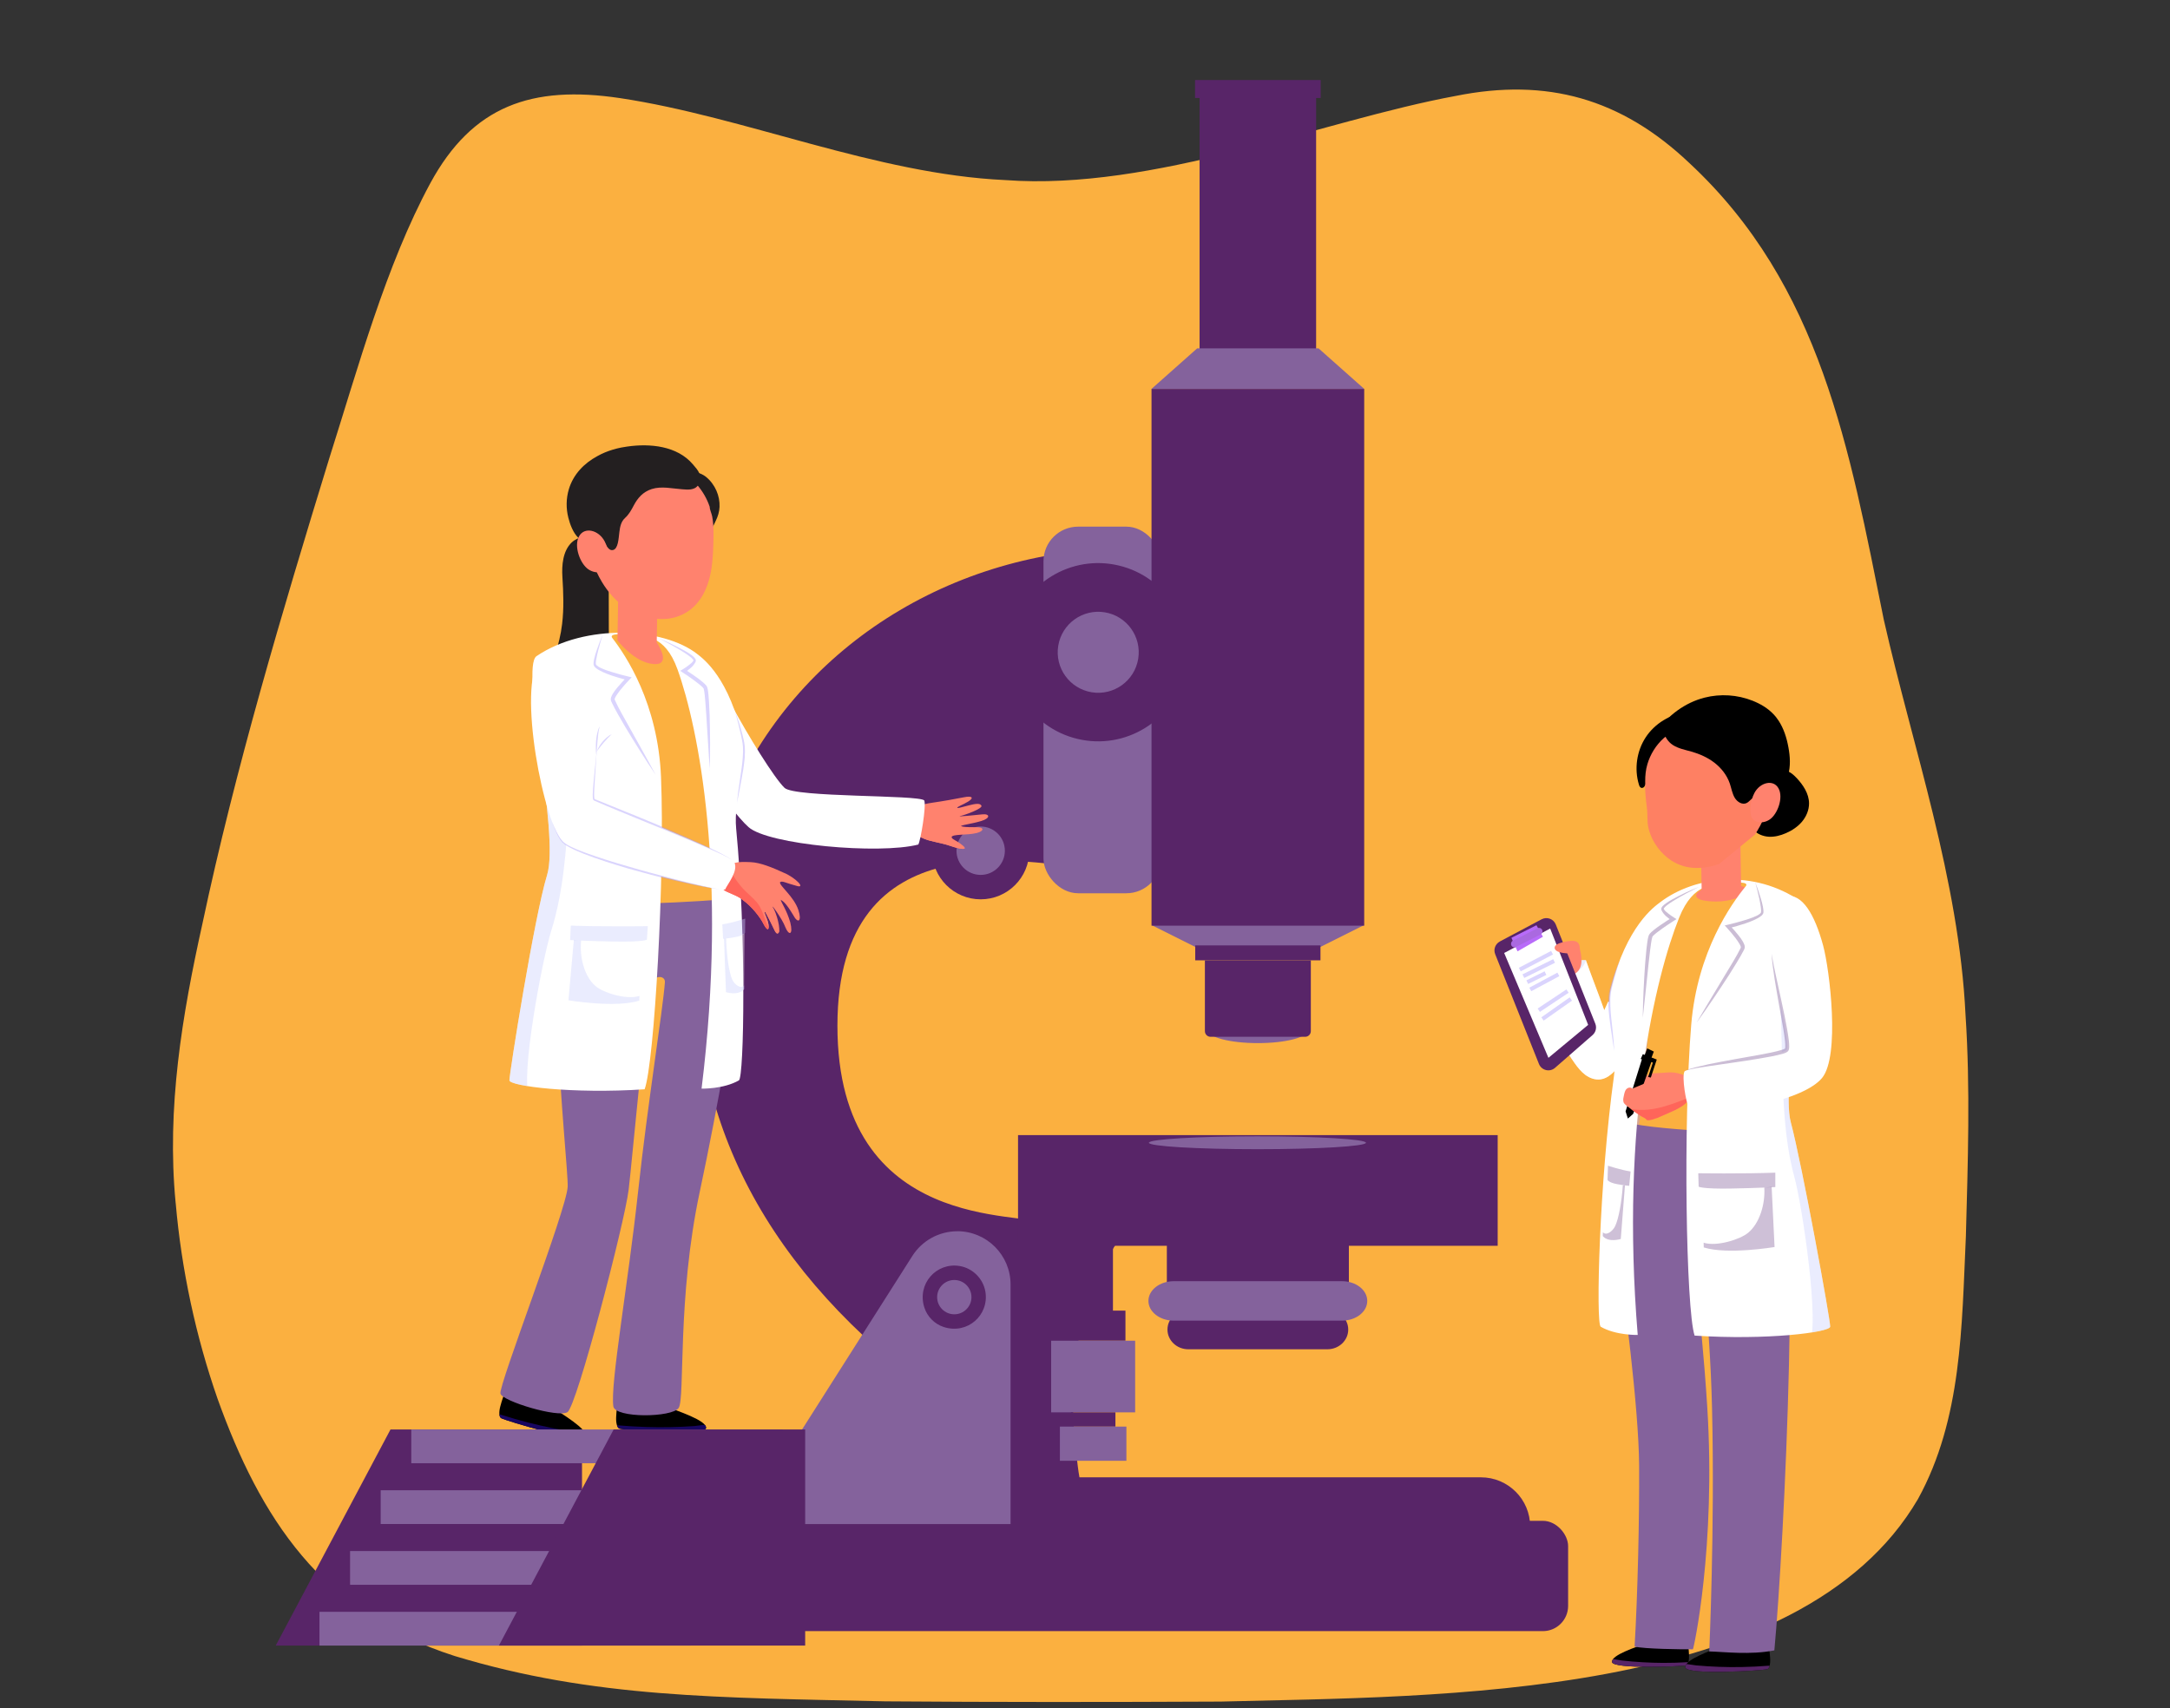
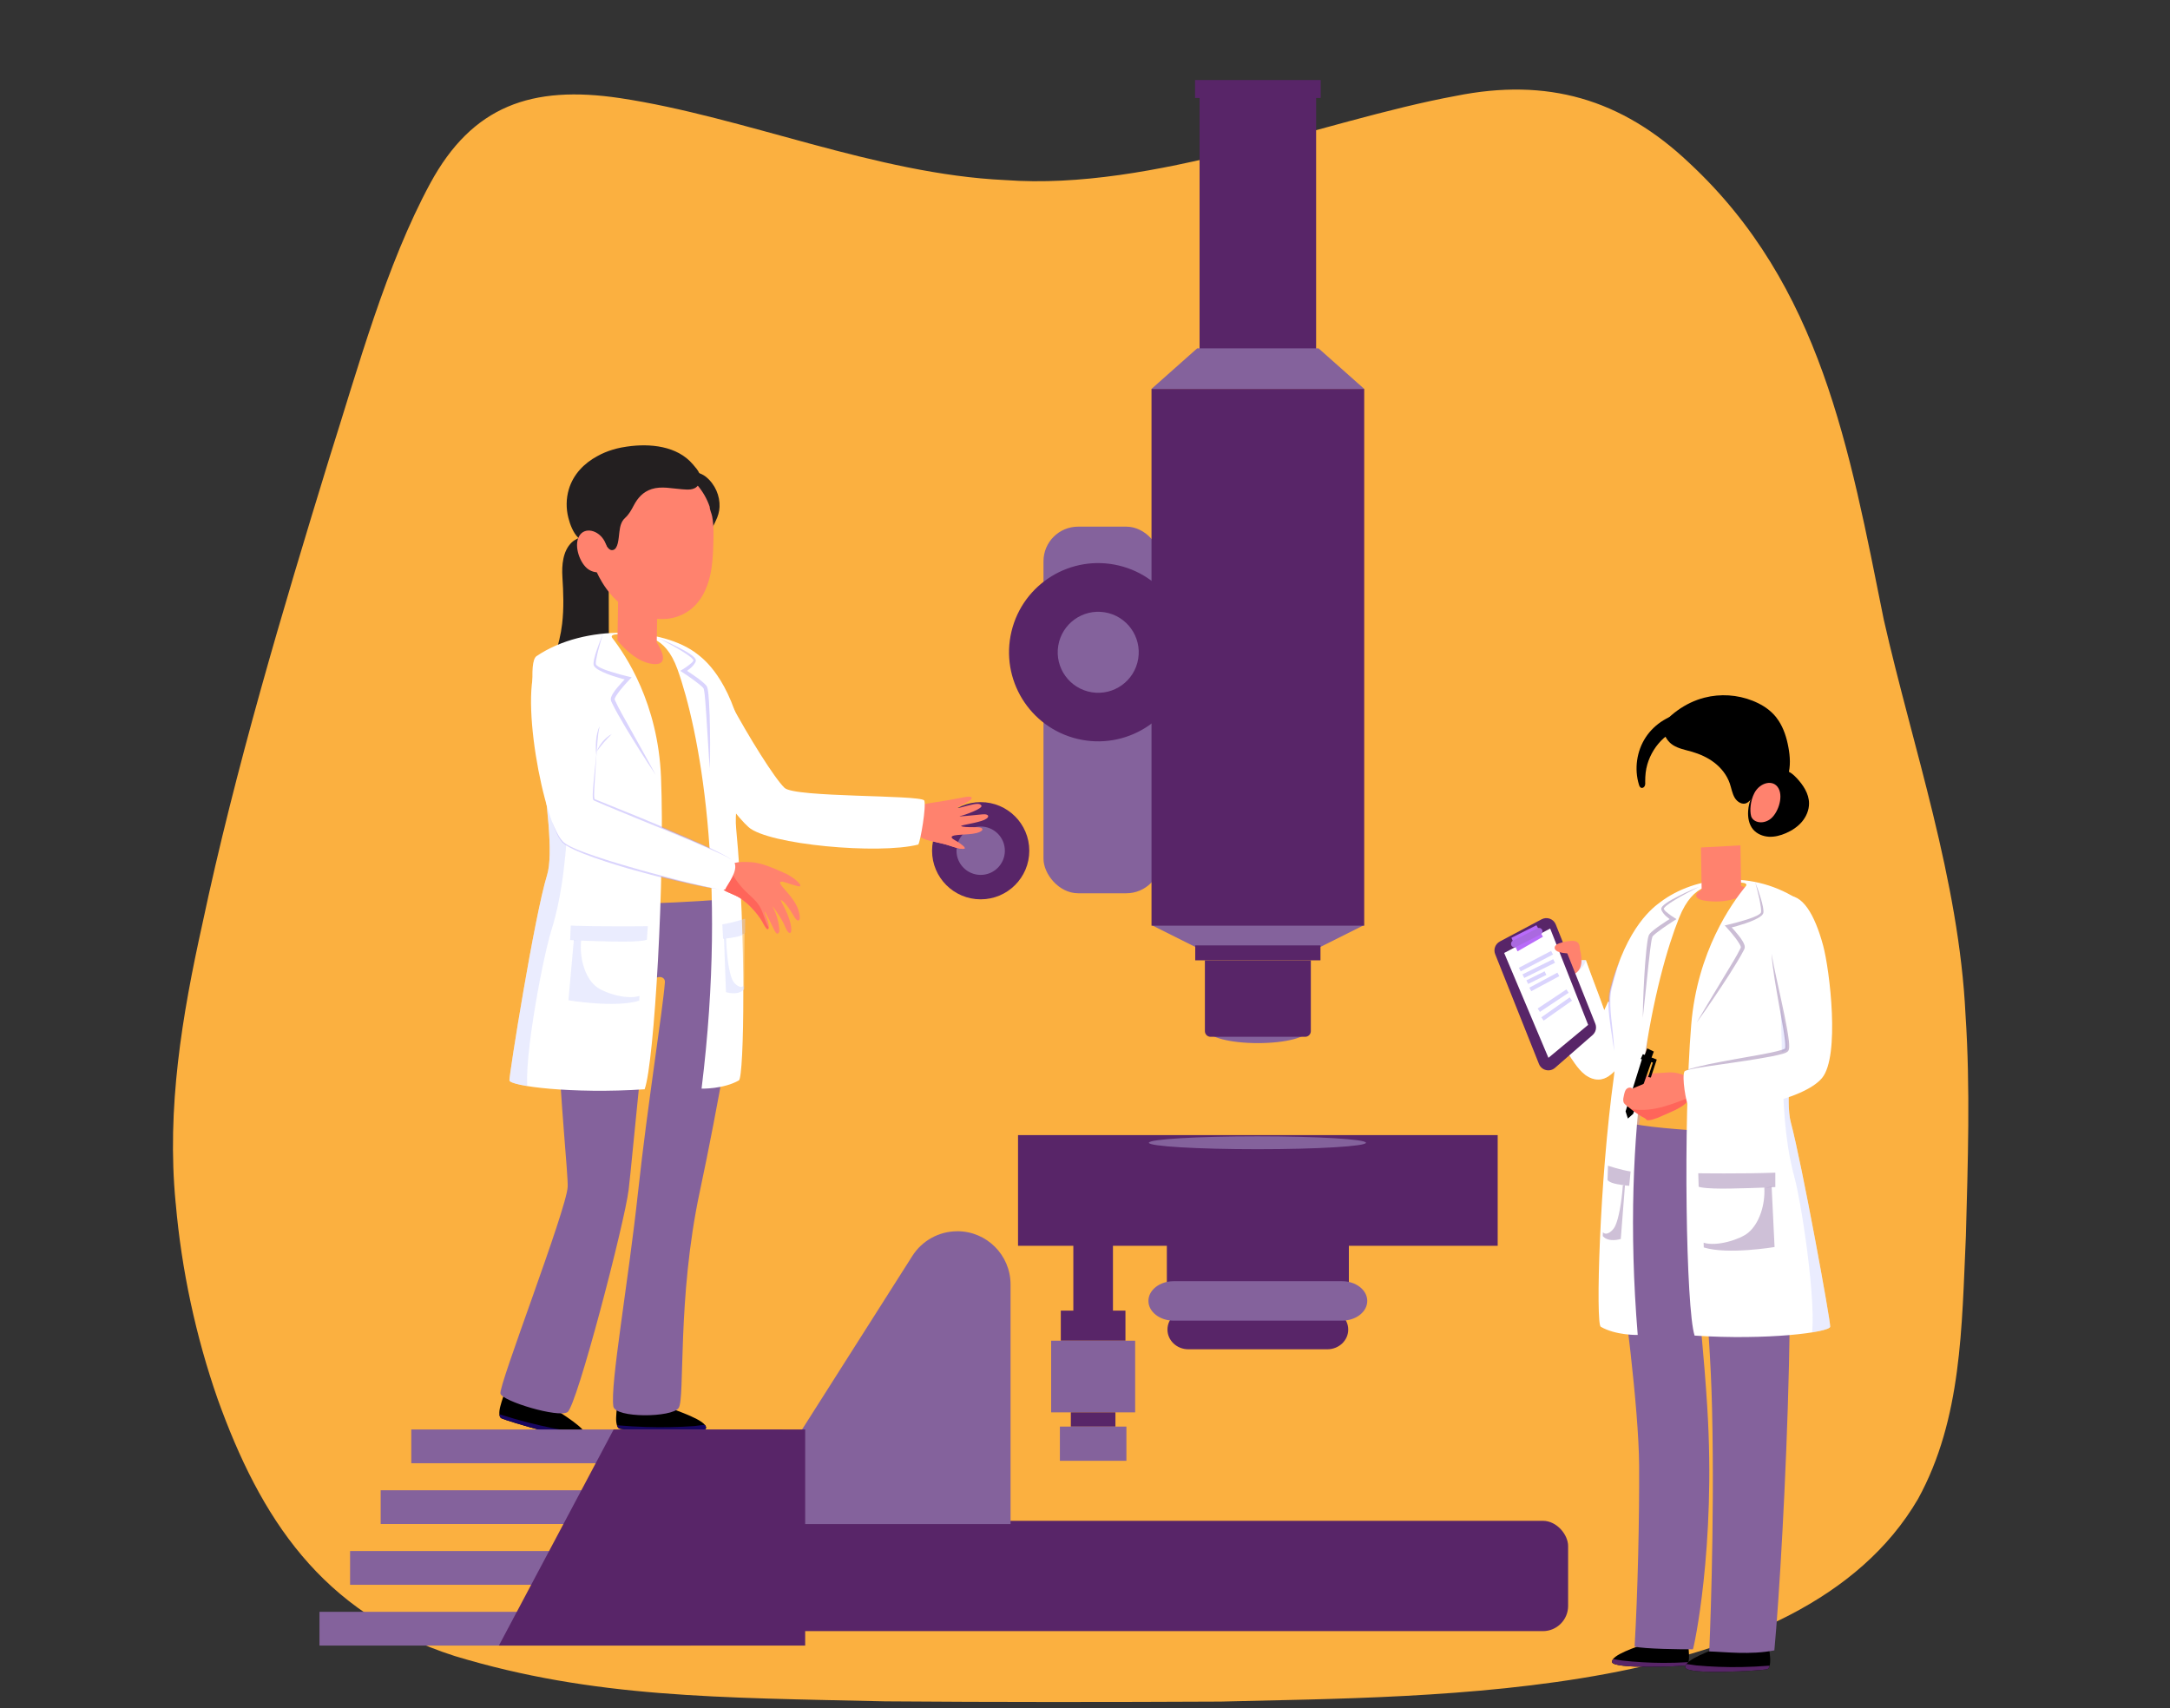
<svg xmlns="http://www.w3.org/2000/svg" viewBox="0 0 632.56 497.96">
  <rect x="0" y="0" width="632.56" height="497.96" fill="#333333" stroke="none" />
  <defs>
    <style>
      .cls-1, .cls-2, .cls-3 {
        mix-blend-mode: multiply;
      }

      .cls-1, .cls-2, .cls-4, .cls-5 {
        opacity: .42;
      }

      .cls-1, .cls-4 {
        fill: #a799fa;
      }

      .cls-2, .cls-6, .cls-7 {
        fill: #84629c;
      }

      .cls-8 {
        mix-blend-mode: color-dodge;
      }

      .cls-8, .cls-9, .cls-10 {
        fill: #582568;
      }

      .cls-3 {
        opacity: .27;
      }

      .cls-11 {
        fill: #231f20;
      }

      .cls-9 {
        opacity: .53;
      }

      .cls-12, .cls-6, .cls-13 {
        opacity: .4;
      }

      .cls-12, .cls-14 {
        fill: #fff;
      }

      .cls-15 {
        fill: #fbb040;
      }

      .cls-16 {
        isolation: isolate;
      }

      .cls-17 {
        clip-path: url(#clippath-10);
      }

      .cls-18 {
        clip-path: url(#clippath-1);
      }

      .cls-19 {
        clip-path: url(#clippath-3);
      }

      .cls-20 {
        clip-path: url(#clippath-9);
      }

      .cls-21 {
        clip-path: url(#clippath-8);
      }

      .cls-22 {
        clip-path: url(#clippath-5);
      }

      .cls-23 {
        fill: #fe8063;
      }

      .cls-24 {
        fill: #b86bf9;
      }

      .cls-5 {
        fill: #ff3e3e;
      }

      .cls-25 {
        fill: #180661;
      }

      .cls-13 {
        fill: #ccd1fc;
      }

      .cls-26 {
        fill: #0091e2;
      }

      .cls-27 {
        clip-path: url(#clippath);
      }

      .cls-28 {
        fill: #ff826e;
      }
    </style>
    <clipPath id="clippath">
      <path d="M480.21,478.94c-3.24,1.28-10.55,3.53-10.3,5.62.25,2.09,20.32,1.3,21.61.94.6-.17.91-1.47.83-3.07-.09-1.83-.2-2.76-.65-5.53-.38-2.3-8.25.77-11.49,2.05Z" />
    </clipPath>
    <clipPath id="clippath-1">
      <path d="M502.5,479.67c-3.54,1.49-11.54,4.15-11.2,6.45.34,2.3,22.45.93,23.87.51.66-.2.96-1.65.82-3.41-.16-2.02-.3-3.03-.88-6.09-.48-2.52-9.08,1.05-12.62,2.54Z" />
    </clipPath>
    <clipPath id="clippath-3">
      <path class="cls-15" d="M473.15,326.57c-1.45-1.56,4.41-17.54,4.52-22.87.11-5.62-1.71-6.38-2.3-14.46-.38-5.12.47-10.23,2.39-14.85,3.41-8.19,6.09-9.92,8.4-11.94,6.24-5.48,27.34-7.69,37.12,1.47,2.84,2.66,1.08,7.91-.13,14.01-1.99,10.08-8.42,20.51-8.66,27.2-.13,3.57,7.02,20.65,5.41,21.96-1.61,1.31-18.06,3.05-25.34,2.54-7.28-.51-19.96-1.49-21.41-3.05Z" />
    </clipPath>
    <clipPath id="clippath-5">
      <path class="cls-14" d="M483.94,263.04c10.2-7.73,27.26-9.76,41.07-.22,4.76,3.29-6.26,52.23-2.99,64.38,3.19,11.86,11.62,57.94,11.48,59.59-.14,1.64-18.45,4-39.52,2.59-2.52-7.73-3.35-61.89-.99-90.57,1.77-21.52,11.82-35.46,15.89-40.42,1.15-1.4-2.94-1.16-4.88-.95-4.34.48-10.32-.37-14.52,10.09-6.79,16.9-17.21,59.53-12.08,121.66,0,0-6.35.17-10.78-2.39-1.49-.86-.41-42.36,3.86-73.12,1.16-8.38-2.56-19.07-.95-25.4,4.66-18.38,12.71-23.95,14.42-25.24Z" />
    </clipPath>
    <clipPath id="clippath-8">
      <path d="M193.76,409.89c3.79,1.51,12.33,4.22,12.05,6.45-.28,2.24-23.7.6-25.21.17-.7-.2-1.07-1.62-.99-3.34.1-1.97.21-2.96.72-5.94.42-2.46,9.63,1.15,13.42,2.66Z" />
    </clipPath>
    <clipPath id="clippath-9">
      <path d="M160.35,409.89c3.38,2.31,11.14,6.83,10.39,8.96s-23.26-4.64-24.64-5.39c-.64-.35-.7-1.82-.25-3.48.51-1.9.84-2.84,1.97-5.64.94-2.31,9.16,3.24,12.54,5.55Z" />
    </clipPath>
    <clipPath id="clippath-10">
      <path class="cls-14" d="M203.24,190.67c-9.88-7.76-32.62-8.97-46.83.61-4.89,3.3,6.84,51.61,3.07,63.82-3.68,11.91-11.05,58.21-10.98,59.87.07,1.65,18.29,4.02,39.41,2.6,2.84-7.76,5.94-62.16,4.78-90.97-.87-21.62-10.33-35.61-14.2-40.6-1.09-1.41,2.99-1.17,4.92-.95,4.32.48,10.33-.38,14.1,10.14,6.09,16.98,14.72,59.79,7,122.19,0,0,6.34.18,10.88-2.4,1.53-.87,2.18-42.54-.8-73.44-.81-8.42,3.36-19.15,2.02-25.51-3.89-18.46-11.7-24.05-13.36-25.35Z" />
    </clipPath>
  </defs>
  <g class="cls-16">
    <g id="Layer_1">
      <path class="cls-15" d="M51.22,350.78c1.68,19.39,5.86,38.85,12.23,57.1,12.34,34.34,30.12,62.42,69.08,74.91,40.45,12.27,77.18,12.12,125.51,13.22,31.82.25,65.37.23,97.75.07,63.43-1.62,169-.31,203.32-59.08,12.82-23.34,12.74-50.24,13.95-76.6.57-21.23,1.32-43.1-.1-64.45-1.9-39.57-15.4-78.02-23.83-115.28-10.03-49.83-18.35-97.48-56.68-133.14-19.82-18.79-41.5-24.92-68.12-19.56-38.72,7.13-88.11,27.74-131.31,24.53-37.68-1.73-75.91-18.42-112.25-23.89-25.8-3.86-43.09,2.24-55.35,24.83-12.93,23.92-21.03,53.72-29.52,80.45-13.7,44.61-27.38,90.51-36.91,135.48-5.92,26.67-10.44,53.72-7.8,81.21l.02.21Z" />
      <g>
        <ellipse class="cls-7" cx="366.67" cy="300.35" rx="14.57" ry="3.76" />
        <rect class="cls-10" x="349.68" y="27.68" width="33.97" height="77.47" />
        <rect class="cls-10" x="348.36" y="23.33" width="36.62" height="5.24" />
-         <path class="cls-10" d="M282.58,413.67s-.6,16.08-.69,31.7h164.16v-.3c0-7.94-6.43-14.37-14.37-14.37h-117.02c-.39-2.16-.62-4.38-.88-6.53-1.45-11.72-1.44-23.7.96-35.29,3.26-15.76,11.21-30.86,23.78-40.91-9.74,2.32-19.93,2.73-29.83,1.19-.36,3.14-2.3,5.87-4.91,7.63-4.14-3.96-59.67,3.42-59.67-57.75s57.37-47.05,73.37-45.91c5.36.38,8.5-1.04,10.35-3.53,2.9-3.93,2.58-10.52,2.56-16.97-.03-12.17-.41-45.85-.41-58.01,0-3.08,1.11-8.66,0-11.55-1.4-3.64-.63-2.66-5.31-3.16-4.76-.51-10.34.68-15.05,1.37-49.47,7.28-90.74,41.62-102.95,90.73-2.53,10.17-3.79,20.65-3.79,31.12,0,52.24,27.53,95.9,79.69,130.54Z" />
        <g>
          <rect class="cls-10" x="312.88" y="355.65" width="11.55" height="34.38" />
          <rect class="cls-10" x="309.23" y="382.1" width="18.84" height="8.77" />
          <rect class="cls-7" x="306.41" y="390.87" width="24.49" height="20.89" />
          <rect class="cls-10" x="312.15" y="411.76" width="13" height="4.16" />
          <rect class="cls-7" x="308.96" y="415.91" width="19.39" height="9.97" />
        </g>
        <rect class="cls-10" x="198.27" y="443.38" width="258.84" height="32.16" rx="7.35" ry="7.35" />
        <g>
          <path class="cls-7" d="M279.05,358.96h0c-5.31,0-10.26,2.72-13.1,7.2l-49.67,78.17h78.3v-69.85c0-8.57-6.95-15.53-15.53-15.53Z" />
-           <path class="cls-10" d="M287.25,376.61c1.11,6.78-5.2,12.49-12.11,10.28-2.68-.86-4.83-3.01-5.69-5.69-2.21-6.9,3.49-13.22,10.28-12.11,3.81.63,6.89,3.7,7.52,7.52Z" />
          <circle class="cls-7" cx="278.18" cy="378.17" r="5" />
        </g>
        <g>
          <path class="cls-10" d="M386.93,381.87h-40.53c-3.36,0-6.08,2.57-6.08,5.75h0c0,3.17,2.72,5.75,6.08,5.75h40.53c3.36,0,6.08-2.57,6.08-5.75h0c0-3.17-2.72-5.75-6.08-5.75Z" />
          <rect class="cls-10" x="340.14" y="352.91" width="53.06" height="25.32" />
          <path class="cls-7" d="M391.2,373.52h-49.07c-4.06,0-7.36,2.57-7.36,5.75h0c0,3.17,3.3,5.75,7.36,5.75h49.07c4.06,0,7.36-2.57,7.36-5.75h0c0-3.17-3.3-5.75-7.36-5.75Z" />
        </g>
        <polygon class="cls-7" points="383.45 276.8 349.89 276.8 335.7 269.7 397.63 269.7 383.45 276.8" />
        <rect class="cls-10" x="296.76" y="330.93" width="139.82" height="32.27" />
        <rect class="cls-7" x="304.18" y="153.54" width="34.25" height="106.88" rx="10.09" ry="10.09" />
        <rect class="cls-10" x="335.67" y="113.38" width="62" height="156.49" />
        <path class="cls-8" d="M446.24,452.81c0-1.39-3.3-2.51-7.38-2.51h-130.19c-4.08,0-7.38,1.12-7.38,2.51s3.3,2.51,7.38,2.51h130.19c4.08,0,7.38-1.12,7.38-2.51Z" />
        <polygon class="cls-7" points="384.37 101.57 348.97 101.57 335.67 113.38 397.67 113.38 384.37 101.57" />
        <circle class="cls-10" cx="320.12" cy="190.15" r="25.98" transform="translate(60.91 457.44) rotate(-76.59)" />
        <circle class="cls-7" cx="320.12" cy="190.15" r="11.81" transform="translate(81 475.56) rotate(-80.75)" />
        <circle class="cls-10" cx="285.87" cy="248.02" r="14.17" />
        <circle class="cls-7" cx="285.87" cy="248.02" r="7.05" />
        <rect class="cls-10" x="348.41" y="275.62" width="36.51" height="4.35" />
        <path class="cls-10" d="M351.23,279.98h30.88v20.64c0,.91-.74,1.65-1.65,1.65h-27.58c-.91,0-1.65-.74-1.65-1.65v-20.64h0Z" />
        <ellipse class="cls-9" cx="366.54" cy="333.6" rx="31.64" ry="1.88" />
        <ellipse class="cls-7" cx="366.54" cy="333.16" rx="31.64" ry="1.88" />
      </g>
      <g>
        <g>
          <g>
            <path d="M480.21,478.94c-3.24,1.28-10.55,3.53-10.3,5.62.25,2.09,20.32,1.3,21.61.94.6-.17.91-1.47.83-3.07-.09-1.83-.2-2.76-.65-5.53-.38-2.3-8.25.77-11.49,2.05Z" />
            <g class="cls-27">
              <path class="cls-10" d="M491.7,484.61c.56-.03,1.27.02,1.45.51.18.48-.33.93-.79,1.21-6.35,3.93-14.84,4.68-21.8,1.92-.72-.28-1.43-.61-1.99-1.12-.85-.77-1.4-2.5-.12-3.2,1.11-.61,3.17.04,4.33.17,3.98.45,7.98.68,11.99.7,2.31,0,4.62-.05,6.92-.19Z" />
            </g>
          </g>
          <g>
            <path d="M502.5,479.67c-3.54,1.49-11.54,4.15-11.2,6.45.34,2.3,22.45.93,23.87.51.66-.2.96-1.65.82-3.41-.16-2.02-.3-3.03-.88-6.09-.48-2.52-9.08,1.05-12.62,2.54Z" />
            <g class="cls-18">
              <path class="cls-10" d="M515.33,485.64c.61-.05,1.4-.01,1.61.52.21.52-.34,1.03-.83,1.35-6.89,4.49-16.24,5.53-23.99,2.65-.8-.3-1.6-.64-2.23-1.18-.96-.83-1.62-2.72-.22-3.53,1.21-.7,3.5-.03,4.78.08,4.4.4,8.82.56,13.25.48,2.55-.05,5.09-.17,7.63-.37Z" />
            </g>
          </g>
          <path class="cls-7" d="M474.22,324.67c-2.94,11.56-4.95,27.17-3.03,38.83,2.22,13.46,6.52,47.23,6.62,63.78.09,15.44-.41,37.34-1.32,52.76,2.62.7,13.96.84,16.99.8.21,0,6.74-29.77,4.2-70.46-1.88-30.07-6.04-57.62-4.29-56.56,1.64,1,5.03,29.26,5.68,57,.82,34.73-.82,70.64-.82,70.64,4.34.11,11.95,1.08,18.98-.31,2.77-29.68,8.4-139.95.58-157.38-18.86,5.45-35.83.75-43.59.89Z" />
        </g>
        <g>
          <g>
            <path class="cls-14" d="M488.99,282.33c-4.35,10.14-10.08,19.68-16.94,28.3-1.46,1.83-3.2,3.75-5.51,4.06-1.56.2-3.15-.38-4.41-1.32-1.26-.94-2.25-2.19-3.16-3.48-4.58-6.47-8.01-14.17-9.12-22.02-.02-.11-.04-.23-.05-.33,1.51-4.3,6.82-7.74,12.5-7.6,0,0,.01.03,0,.03,1.76,5.01,3.59,9.53,5.35,14.54.38-.83.76-1.67,1.14-2.5.38.19.75.37,1.12.56.77-2.29,1.98-4.39,3.19-6.49,4.52-7.81,9.03-15.62,13.55-23.44.36-.61.8-1.29,1.48-1.44.95-.2,1.76.67,2.25,1.51,1.7,2.95,2.08,6.53,1.62,9.9-.45,3.37-1.68,6.59-3.02,9.71Z" />
            <path class="cls-12" d="M488.99,282.33c-4.35,10.14-10.08,19.68-16.94,28.3-1.46,1.83-3.2,3.75-5.51,4.06-1.56.2-3.15-.38-4.41-1.32-1.26-.94-2.25-2.19-3.16-3.48-4.58-6.47-8.01-14.17-9.12-22.02-.02-.11-.04-.23-.05-.33,1.51-4.3,6.82-7.74,12.5-7.6,0,0,.01.03,0,.03,1.76,5.01,3.59,9.53,5.35,14.54.38-.83.76-1.67,1.14-2.5.38.19.75.37,1.12.56.77-2.29,1.98-4.39,3.19-6.49,4.52-7.81,9.03-15.62,13.55-23.44.36-.61.8-1.29,1.48-1.44.95-.2,1.76.67,2.25,1.51,1.7,2.95,2.08,6.53,1.62,9.9-.45,3.37-1.68,6.59-3.02,9.71Z" />
            <path class="cls-13" d="M462.31,279.97c-.55,2.14-2.83,3.7-4.75,4.95-2.27,1.47-5.57,2.84-7.71,2.95-.02-.11-.04-.23-.05-.33,1.51-4.3,6.82-7.74,12.5-7.6,0,0,.01.03,0,.03Z" />
          </g>
          <path class="cls-28" d="M461.01,279.96c.03,1.27-.35,2.6-1.29,3.45-.83.75-2.04,1.05-3.14.83-1.1-.22-2.08-.93-2.7-1.86-1.19-1.81-.9-4.46.67-5.96,1.19-1.14,3.49-1.75,5.02-.93,1.22.65,1.4,3.24,1.42,4.48Z" />
          <g>
            <path class="cls-10" d="M437.21,274.48l12.18-6.47c1.55-.82,3.47-.12,4.12,1.51l11.53,28.93c.46,1.16.14,2.49-.8,3.31l-10.95,9.56c-1.53,1.34-3.92.76-4.68-1.13l-12.76-32.01c-.56-1.4.03-2.99,1.36-3.69Z" />
            <polygon class="cls-14" points="438.47 277.83 451.88 270.71 462.95 298.79 451.37 308.4 438.47 277.83" />
            <polygon class="cls-24" points="440.58 273.41 442.36 277.35 449.77 273.1 447.88 269.74 440.58 273.41" />
            <g>
              <rect class="cls-4" x="442.41" y="279.61" width="10.62" height="1.17" transform="translate(-78.86 239.24) rotate(-27.59)" />
              <rect class="cls-4" x="443.55" y="281.75" width="10" height="1.17" transform="translate(-78.68 228.1) rotate(-26.31)" />
              <polygon class="cls-4" points="448.88 295.01 448.23 294.03 456.61 288.45 457.26 289.43 448.88 295.01" />
              <rect class="cls-4" x="448.72" y="293.56" width="10.11" height="1.17" transform="translate(-86.6 314.9) rotate(-35.15)" />
              <rect class="cls-4" x="444.89" y="284.45" width="5.93" height="1.17" transform="translate(-80.05 229.03) rotate(-26.42)" />
              <rect class="cls-4" x="445.53" y="285.64" width="9.29" height="1.17" transform="translate(-81.83 246.84) rotate(-28.21)" />
            </g>
            <path class="cls-24" d="M441.26,276.15c-.28-.06-.54-.25-.68-.53-.25-.5-.05-1.1.44-1.36l7.14-3.62c.5-.25,1.11-.05,1.36.44.25.5.05,1.1-.44,1.36l-7.14,3.62c-.22.11-.46.13-.68.08Z" />
            <g class="cls-3">
              <path class="cls-7" d="M441.26,276.15c-.28-.06-.54-.25-.68-.53-.25-.5-.05-1.1.44-1.36l7.14-3.62c.5-.25,1.11-.05,1.36.44.25.5.05,1.1-.44,1.36l-7.14,3.62c-.22.11-.46.13-.68.08Z" />
            </g>
            <path class="cls-28" d="M458.75,277.76c-1.39.28-2.85.22-4.2-.18-.64-.19-1.37-.6-1.37-1.27,0-.66.71-1.07,1.33-1.29,1.06-.38,2.18-.62,3.3-.71.73-.06,1.54-.03,2.08.46.61.55.65,1.48.65,2.3" />
          </g>
        </g>
        <g>
          <g>
            <path class="cls-15" d="M473.15,326.57c-1.45-1.56,4.41-17.54,4.52-22.87.11-5.62-1.71-6.38-2.3-14.46-.38-5.12.47-10.23,2.39-14.85,3.41-8.19,6.09-9.92,8.4-11.94,6.24-5.48,27.34-7.69,37.12,1.47,2.84,2.66,1.08,7.91-.13,14.01-1.99,10.08-8.42,20.51-8.66,27.2-.13,3.57,7.02,20.65,5.41,21.96-1.61,1.31-18.06,3.05-25.34,2.54-7.28-.51-19.96-1.49-21.41-3.05Z" />
            <g class="cls-19">
              <path class="cls-1" d="M476.03,284.72c.7,5.1,3.51,9.63,4.11,14.74.3,2.53.04,5.12-.22,7.69-.65,6.53-1.31,13.07-1.96,19.6-.17,1.73-.36,3.53-1.22,5.08-.86,1.56-2.57,2.82-4.28,2.6-1.73-.22-2.89-1.86-3.29-3.54-.57-2.41.03-4.98.64-7.45,1.95-7.98,3.95-16.09,3.49-24.16-.17-2.97-.68-5.9-.87-8.87-.37-5.78.52-11.72,2.68-17.23.39-1,2.81-7.25,3.95-7,1.45.32-1.61,6.83-1.89,7.79-1.05,3.51-1.64,7.17-1.15,10.74Z" />
            </g>
          </g>
          <path class="cls-26" d="M477.59,304.93c.17-1.18.2-2.37.14-3.55-.08-1.18-.3-2.35-.58-3.48-.27-1.14-.58-2.25-.8-3.39-.22-1.14-.4-2.28-.52-3.44-.13-1.16-.26-2.32-.25-3.48,0-1.17.11-2.33.24-3.5.29-2.34.84-4.67,1.3-7.01-.69,2.29-1.35,4.6-1.73,6.97-.21,1.18-.3,2.38-.33,3.57-.02,1.2.09,2.38.21,3.55.26,2.34.79,4.65,1.46,6.87.68,2.21.97,4.53.86,6.9Z" />
        </g>
        <path class="cls-28" d="M508.9,258.87c1.94,1.26-3.43,4.44-10.23,3.9-1.27-.1-3.23-.25-4-1.11-.81-.9.64-2,1.7-2.43,1.11-.45,2.44-.65,3.67-.83,1.08-.16,2.17-.28,3.26-.34,1.82-.1,4.18-.11,5.6.81Z" />
        <g>
          <g>
            <path class="cls-14" d="M483.94,263.04c10.2-7.73,27.26-9.76,41.07-.22,4.76,3.29-6.26,52.23-2.99,64.38,3.19,11.86,11.62,57.94,11.48,59.59-.14,1.64-18.45,4-39.52,2.59-2.52-7.73-3.35-61.89-.99-90.57,1.77-21.52,11.82-35.46,15.89-40.42,1.15-1.4-2.94-1.16-4.88-.95-4.34.48-10.32-.37-14.52,10.09-6.79,16.9-17.21,59.53-12.08,121.66,0,0-6.35.17-10.78-2.39-1.49-.86-.41-42.36,3.86-73.12,1.16-8.38-2.56-19.07-.95-25.4,4.66-18.38,12.71-23.95,14.42-25.24Z" />
            <g class="cls-22">
              <path class="cls-13" d="M519.47,308.32c.3,12.02.6,23.87,3.65,35.06,2.3,8.42,7.36,42.97,4.35,48.11,1.86-3.18,6.75,2.72,10.48,2.83,3.72.11,7.86-1.4,9.1-4.22.97-2.2,0-4.58-.91-6.77-9.02-21.62-14.11-45.57-14.72-70.88-.14-5.9-.05-11.91-1.19-17.87-.64-3.33-1.68-6.65-3.32-9.77-1.3-2.48,3.55-16.51.31-17.48-4.53-1.36-8.91,12.32-8.54,13.93.91,3.97.32,8.55.42,12.53.12,4.89.24,9.74.36,14.54Z" />
            </g>
          </g>
          <path class="cls-2" d="M494.63,298.04c2.8-4.82,5.72-9.58,8.57-14.36,1.43-2.37,2.94-4.77,4.14-7.17.15-.37.15-.28.07-.59-.08-.25-.23-.53-.39-.8-.33-.54-.7-1.08-1.09-1.6-.79-1.05-1.66-2.07-2.55-3.04l-.62-.68.92-.21c1.62-.37,3.24-.81,4.83-1.3.8-.24,1.59-.49,2.36-.79.76-.3,1.55-.63,2.13-1.09.15-.11.25-.24.31-.35.04-.05.05-.31.06-.47,0-.39-.04-.79-.1-1.19-.12-.8-.26-1.61-.43-2.41-.34-1.6-.76-3.19-1.18-4.78.6,1.52,1.13,3.08,1.6,4.66.23.79.47,1.58.62,2.41.08.41.14.83.17,1.27,0,.11,0,.23,0,.35,0,.1-.02.25-.08.41-.13.27-.3.48-.48.63-.73.62-1.52.98-2.3,1.34-.79.35-1.59.65-2.4.93-1.62.54-3.25,1-4.9,1.41l.3-.89c.94.99,1.84,1.99,2.68,3.07.42.54.84,1.09,1.18,1.71.17.31.34.64.47,1.03.05.21.11.42.08.73-.07.32-.16.48-.23.66-1.33,2.55-2.84,4.86-4.31,7.24-3.04,4.69-6.14,9.32-9.41,13.86Z" />
          <path class="cls-2" d="M478.87,296.9c.06-5.35.32-10.71.7-16.06.11-1.34.22-2.68.36-4.02.07-.67.15-1.34.25-2.02.12-.7.16-1.3.45-2.13.27-.52.53-.7.8-.98.27-.25.54-.47.82-.69.55-.44,1.12-.84,1.68-1.23,1.14-.78,2.29-1.54,3.46-2.26l-.04.93c-1.13-.87-2.29-1.59-3.02-3.07-.07-.19-.12-.53.04-.79.12-.21.25-.37.39-.5.28-.28.57-.51.87-.72.6-.43,1.21-.8,1.84-1.15,2.51-1.37,5.09-2.57,7.72-3.64-2.53,1.3-5.06,2.6-7.46,4.1-.59.38-1.19.76-1.73,1.19-.27.21-.54.43-.75.67-.11.11-.2.24-.25.34-.03.05,0,.09.04.21.25.46.81.91,1.32,1.29.52.41,1.08.79,1.63,1.14l.72.45-.76.48c-1.14.73-2.28,1.48-3.38,2.26-.55.39-1.09.79-1.62,1.2-.26.21-.51.41-.75.63-.22.2-.49.48-.52.57-.16.45-.28,1.19-.38,1.82l-.27,1.98c-.17,1.33-.32,2.66-.46,3.99-.59,5.33-1.08,10.67-1.71,16.01Z" />
          <g>
            <path class="cls-12" d="M496.19,346.26s15.57.43,20.24-.25l.85,17.54s-13.68,2.3-20.64.12l-.45-17.42Z" />
            <path class="cls-6" d="M516.43,346.01c-.57.08-1.29.15-2.13.2.3,4.77-1.34,10.42-4.73,13.21-2.38,1.96-9.19,4.08-12.96,2.88l.04,1.38c6.96,2.18,20.64-.12,20.64-.12l-.85-17.54Z" />
            <path class="cls-6" d="M495.05,342.05s12.62.19,22.46-.17v4.2s-4.89.28-13.06.43c-8.19.14-9.29-.54-9.29-.54l-.11-3.92Z" />
          </g>
          <g>
            <path class="cls-12" d="M467.74,344.15s4.55,1.73,5.94,1.4l-1.22,15.65s-3.54,1.17-5.25-.85l.53-16.2Z" />
            <path class="cls-6" d="M473.68,345.55c-.17.04-.38.05-.62.04-.33,4.74-1.2,9.75-2.27,11.93-.73,1.49-2.6,2.86-3.54,1.72l-.04,1.12c1.7,2.01,5.25.85,5.25.85l1.22-15.65Z" />
            <path class="cls-6" d="M468.73,339.85s3.75,1.26,6.59,1.68l-.4,4.18s-1.37-.07-3.66-.51c-2.36-.46-2.66-1.22-2.66-1.22l.13-4.12Z" />
          </g>
          <path class="cls-1" d="M470.54,306.36l-.99-6.6c-.33-2.2-.6-4.42-.71-6.67-.03-1.13,0-2.27.16-3.4.16-1.15.48-2.25.81-3.33.66-2.18,1.42-4.33,2.35-6.41-.71,2.16-1.36,4.32-1.92,6.51-.26,1.1-.59,2.18-.71,3.27-.13,1.1-.15,2.21-.11,3.31.05,2.22.33,4.43.57,6.64.24,2.21.48,4.44.55,6.68Z" />
        </g>
        <g>
          <path class="cls-28" d="M507.54,258.53s-1.09,3.31-6.71,3.75c-5.63.45-4.8-3.14-4.8-3.14l-.05-3.1-.15-8.96,11.52-.62.04,3.02.15,9.05Z" />
          <g>
            <path d="M523.64,226.73c1.96,2.08,3.69,4.64,3.7,7.5,0,1.94-.8,3.83-2.05,5.32-1.25,1.48-2.91,2.58-4.69,3.35-1.58.69-3.3,1.14-5.02,1.04-1.72-.11-3.45-.82-4.56-2.14-1.22-1.46-1.56-3.49-1.43-5.39.19-2.82,1.38-5.53,3.22-7.65.94-1.08,2.03-1.97,3.25-2.72.95-.58,1.87-1.36,3.01-1.48,1.91-.21,3.33.86,4.57,2.18Z" />
-             <path class="cls-23" d="M501.13,251.88c-3,1.1-5.48,1.17-6.55,1.17-2.83,0-5.3-.83-7.36-2.16-1.6-1.03-2.94-2.35-4.01-3.8-1.15-1.54-1.98-3.23-2.47-4.87h0c-.2-.69-.34-1.37-.42-2.02-.09-.47-.07-3.47-.23-4.58-1.33-9.74-.48-16.28,4.2-21.8,8.44-11.03,25.03-10.23,30.87,1.67,3.52,7.56,1.9,18.82-2.93,26.78-.22.36-.43.71-.66,1.05" />
            <path d="M479.58,227.8c.02.44.05.9-.12,1.3-.17.41-.63.73-1.05.58-.37-.13-.55-.55-.66-.93-1.4-4.59-.65-9.8,1.99-13.81,2.65-4.01,7.13-6.75,11.91-7.27.43-.05.93-.05,1.21.28.46.54-.11,1.34-.65,1.81-1.28,1.13-2.56,2.6-4.06,3.43-1.14.64-2.18,1.12-3.18,2.02-2.25,2.03-3.91,4.7-4.76,7.61-.48,1.64-.63,3.27-.63,4.97Z" />
            <path d="M521.23,226c-.78,2.62-2.67,4.97-5.16,5.62-1.79.47-3.86.08-5.37,1.23-.53.4-.96.99-1.56,1.27-1.25.61-2.74-.31-3.47-1.55s-.96-2.74-1.42-4.12c-.85-2.48-2.51-4.57-4.52-6.11-1.99-1.53-4.31-2.54-6.69-3.22-1.83-.52-3.74-.87-5.37-1.9-1.47-.93-2.21-2.38-3.01-3.93-.72-1.42-.15-2.08.85-3.14,1.07-1.12,2.24-2.14,3.48-3.03,2.4-1.73,5.07-3.01,7.89-3.73,4.63-1.18,9.57-.86,14.03.91.26.11.52.21.78.33,2.28,1,4.4,2.42,6.01,4.41.27.34.53.7.76,1.06,1.5,2.28,2.36,5,2.86,7.75.5,2.69.68,5.52-.09,8.14Z" />
            <path class="cls-28" d="M510.43,237.85c.49,1.83,3.17,2.6,5.44,1.07,2.26-1.52,4.08-6.35,2.57-9.09-1.51-2.74-5.43-1.72-7.04,1.38-1.22,2.35-1.35,5.21-.96,6.63Z" />
          </g>
        </g>
        <g>
          <g>
            <path class="cls-28" d="M478.07,315.4c.86-.92,1.9-1.82,3.04-2.44,1.93-.06,3.85-.22,5.32-.31,3.44-.21,8.31,2.01,5.5,3.7-2.81,1.69-9.37.24-11.69-.15-.9-.15-1.64-.33-2.35-.56.07-.08.12-.16.19-.24Z" />
            <g>
              <polygon points="481.49 309.27 478.72 308.5 473.86 324.01 474.53 326.1 476.07 324.74 481.49 309.27" />
              <polygon points="482.95 308.9 481.22 314.15 480.44 313.99 481.82 309.78 478.27 308.73 478.89 307.33 482.95 308.9" />
              <polygon points="481.31 308.64 479.31 307.93 480.18 305.64 482.09 306.58 481.31 308.64" />
            </g>
            <path class="cls-28" d="M473.24,321.21c-.18-.64.03-1.39.17-2.02.16-.71.35-1.56,1.03-1.94.55-.31,1.02-.2,1.41.12,1.24-.51,2.49-1.02,3.77-1.58,9.72-4.27,12.98-.09,13.22,1.03.55,2.52.23,4.84-5.86,7.42-1.17.49-2.49,1.08-3.8,1.67-.06.02-.12.04-.19.06-.88.28-1.89.7-2.84.64-.19-.21-.42-.4-.65-.58-1.01-.49-1.95-1.11-2.86-1.77-.61-.44-1.22-.9-1.8-1.38-.54-.44-1.42-.95-1.61-1.66Z" />
            <path class="cls-5" d="M492.26,320.01c-2.18.92-4.46,1.75-6.73,2.44-3.25.99-6.76,1.48-10.1.86.4.31.8.63,1.22.93.91.65,1.85,1.28,2.86,1.77.23.18.45.37.65.58.95.07,1.96-.36,2.84-.64.06-.02.12-.04.19-.06,1.31-.6,2.64-1.18,3.8-1.67,3.63-1.53,5.2-2.98,5.77-4.43-.16.07-.33.14-.49.21Z" />
          </g>
          <path class="cls-14" d="M520.55,261.21c4.82-.75,8.44,5.36,10.9,14.46,1.92,7.1,4.96,32.22-.32,38.61-5.31,6.43-27.07,11.12-39,8.13-.6-.97-1.94-8.37-1.1-10.05,1.92-1.73,28.72-4.62,29.81-6.31,1.08-1.69-3.44-19.41-4.41-27.99-.74-6.51-.76-16.09,4.13-16.84Z" />
          <path class="cls-2" d="M491.03,312.36c1.03-.69,2.29-.93,3.46-1.26,1.19-.3,2.4-.57,3.6-.84,2.41-.49,4.83-.94,7.25-1.39,2.41-.46,4.84-.84,7.25-1.29,2.39-.46,4.86-.87,7.1-1.59.25-.09.56-.22.63-.28,0,.07.08-.16.08-.44.03-.54-.02-1.15-.07-1.75-.12-1.2-.31-2.41-.5-3.62l-1.29-7.25c-.84-4.84-1.77-9.69-2.13-14.61.42,2.42.91,4.83,1.45,7.23l1.57,7.2c.55,2.4,1.01,4.81,1.46,7.24.22,1.22.42,2.44.57,3.68.06.63.13,1.25.1,1.93,0,.17-.02.35-.07.56-.04.19-.15.5-.4.7-.41.32-.7.39-1.02.52-2.46.74-4.87,1.1-7.3,1.53-2.43.4-4.86.8-7.29,1.13l-7.29,1.06c-1.22.17-2.43.36-3.64.57-.6.11-1.2.23-1.8.37-.59.15-1.21.26-1.73.59Z" />
        </g>
      </g>
      <g>
        <path class="cls-11" d="M182.65,197.58c-1.25-2.19-3.07-3.97-3.98-6.34-.95-2.47-1.21-5.14-1.2-7.74.02-6.92-.02-13.74-.12-20.65-.02-1.45.44-3.72-.57-4.96-2.24-2.74-7.92-1.89-10.15.27-2.6,2.53-2.89,6.69-2.69,9.99.29,4.58.47,9.18-.08,13.75-.37,3.09-1.07,6.16-2.22,9.08-1.19,3.03-3.16,5.7-4.05,8.83-.34,1.18-.3,2.53.46,3.54.75,1.01,2.34,1.51,3.46.87-.84,1.81-.49,3.99.69,5.63,1.18,1.63,3.12,2.73,5.18,3.19,2.72.61,5.77.1,7.88-1.6,2.11-1.7,3.07-4.64,2.04-7.05.68,1.36,2.7,1.84,4.15,1.18,1.45-.65,2.29-2.17,2.37-3.67.08-1.58-.43-2.98-1.19-4.31Z" />
        <g>
          <path d="M193.76,409.89c3.79,1.51,12.33,4.22,12.05,6.45-.28,2.24-23.7.6-25.21.17-.7-.2-1.07-1.62-.99-3.34.1-1.97.21-2.96.72-5.94.42-2.46,9.63,1.15,13.42,2.66Z" />
          <g class="cls-21">
            <path class="cls-25" d="M180.4,415.55c-.65-.06-1.48-.03-1.69.49-.2.51.39,1.01.93,1.33,7.43,4.48,17.35,5.62,25.44,2.92.83-.28,1.66-.6,2.31-1.12.99-.79,1.61-2.64.11-3.44-1.3-.7-3.7-.08-5.04.02-4.63.33-9.31.42-13.99.28-2.69-.08-5.39-.24-8.08-.47Z" />
          </g>
        </g>
        <g>
          <path d="M160.35,409.89c3.38,2.31,11.14,6.83,10.39,8.96s-23.26-4.64-24.64-5.39c-.64-.35-.7-1.82-.25-3.48.51-1.9.84-2.84,1.97-5.64.94-2.31,9.16,3.24,12.54,5.55Z" />
          <g class="cls-20">
            <path class="cls-25" d="M146.1,412.47c-.62-.2-1.44-.36-1.75.1-.3.45.17,1.07.62,1.51,6.3,6.02,15.74,9.31,24.21,8.46.87-.09,1.75-.22,2.5-.59,1.13-.56,2.14-2.22.85-3.34-1.12-.97-3.6-.89-4.93-1.1-4.59-.7-9.18-1.64-13.71-2.8-2.61-.67-5.21-1.42-7.78-2.24Z" />
          </g>
        </g>
        <g>
          <g>
            <path class="cls-28" d="M271.73,234.03c2.97-.42,7-1.14,9.29-1.6,2.43-.49,2.96.18,1.2,1.26-1.56.96-3.21,1.47-3.15,1.83.03.18,1.36-.2,3.26-.7,1.95-.51,3.4-.74,3.77.08.38.82-4.69,2.68-6.16,3-1.46.32,4.38-.26,6.37-.48,2.24-.25,2.51,1.09-.25,1.93-2.77.84-5.32,1.07-5.97,1.48.63.26,1.43.35,4.56.33,2.32-.01,2.29,1.15,0,1.71-2.73.67-6.95.25-7.26,1.15.09.75,1.17.77,3.2,2.43,2.02,1.66-1.13,1.03-3.57.16-2.53-.89-5.48-1.2-7.51-2.03-2.74-1.11-4.47-2.43-4.54-5s.75-4.71,6.76-5.55Z" />
            <path class="cls-28" d="M276.77,244.79c1.5.88,2.96,1.81,4.43,2.54-.25.42-2.4-.09-4.18-.72-2.53-.89-5.48-1.2-7.51-2.03-2.74-1.11-4.47-2.43-4.54-5,0-.36,0-.71.04-1.05,3.45,3.06,7.8,3.92,11.76,6.26Z" />
          </g>
          <path class="cls-14" d="M195.3,187.51c-4.48-.72-4.34,9.11-.11,19.18,3.53,8.39,16.96,29.04,23,34.44,5.74,5.14,38.01,8.04,49.49,5.09.64-.95,2.39-11.23,1.74-12.87-1.67-1.68-37.77-.8-40.73-3.66-2.97-2.86-10.49-14.94-15.79-24.8-5.3-9.86-13.05-16.65-17.59-17.38Z" />
        </g>
        <path class="cls-7" d="M206.8,241.66c-.36-.85-.91-1.56-1.59-2.17-1.22.6-2.46,1.17-3.71,1.7-5.42,2.28-11.19,3.89-17.08,4.19-3.15.16-6.3.02-9.45-.09-1.54-.06-3.05-.15-4.58-.32-.79-.09-1.58-.17-2.37-.23-11.69,16.87-2.21,94.6-2.54,101.27-.33,6.68-20.25,58.07-19.6,60.3.65,2.23,16.82,7.1,19.54,5.39,2.72-1.71,16.68-55.31,17.83-64.82,1.15-9.52,4.53-49.61,7-60.47.47-2.06,3.73-2.13,3.57,0-.63,8.3-5.07,35.69-7.78,60.73-3.01,27.75-8.18,56.36-7.25,62.85.5,3.51,17.12,3.31,19.04.49,1.92-2.82-.51-31.9,6.17-63.11,5.35-25.04,10.3-54.14,11.43-64.12,2.58-22.7-6.31-36.27-8.61-41.61Z" />
        <path class="cls-15" d="M177.58,196.88c-1.06-3.66-1.89-7.76-3.27-11.32,8.88-2.12,18.9-.31,24.15,2.51,1.3.7,1.47,3.55,1.73,4.79.46,2.22,1.17,4.33,1.89,6.49,2.32,6.99,3.84,13.64,4.44,20.99.35,4.27.78,8.53,1.35,12.78.54,4.05,1.64,8.13,1.89,12.2.33,5.47.18,11.21.63,16.78.02.3-12.53.95-13.63.99-3.4.14-9.46.41-15.47.51.12-.69.22-1.37.32-2.05.32-2.23.59-4.46.83-6.7.49-4.62.82-9.27.91-13.92.15-7.38-.26-14.75-1.21-22.07-.97-7.42-2.46-14.79-4.55-21.98Z" />
        <g>
          <g>
            <path class="cls-14" d="M203.24,190.67c-9.88-7.76-32.62-8.97-46.83.61-4.89,3.3,6.84,51.61,3.07,63.82-3.68,11.91-11.05,58.21-10.98,59.87.07,1.65,18.29,4.02,39.41,2.6,2.84-7.76,5.94-62.16,4.78-90.97-.87-21.62-10.33-35.61-14.2-40.6-1.09-1.41,2.99-1.17,4.92-.95,4.32.48,10.33-.38,14.1,10.14,6.09,16.98,14.72,59.79,7,122.19,0,0,6.34.18,10.88-2.4,1.53-.87,2.18-42.54-.8-73.44-.81-8.42,3.36-19.15,2.02-25.51-3.89-18.46-11.7-24.05-13.36-25.35Z" />
            <g class="cls-17">
              <path class="cls-13" d="M165.81,236.14c-.8,12.08-1.6,23.97-5.12,35.21-2.65,8.46-9.16,43.16-6.36,48.32-1.73-3.19-6.86,2.73-10.6,2.84-3.73.11-7.8-1.41-8.92-4.24-.88-2.21.18-4.6,1.19-6.8,9.92-21.71,16.01-45.77,17.68-71.2.39-5.93.55-11.96,1.94-17.95.78-3.35,1.96-6.68,3.72-9.81,1.41-2.5,4.21-7.4,7.48-8.38,4.58-1.37,1.33,3.2.9,4.81-1.08,3.99-.68,8.59-.95,12.58-.33,4.91-.65,9.78-.97,14.61Z" />
            </g>
          </g>
          <path class="cls-1" d="M191.09,225.82c-2.6-4.85-5.31-9.62-7.97-14.42-1.33-2.38-2.74-4.79-3.84-7.21-.14-.37-.14-.28-.05-.59.09-.25.25-.53.42-.8.35-.54.74-1.08,1.16-1.61.84-1.05,1.75-2.08,2.68-3.05l.65-.68-.91-.21c-1.6-.37-3.21-.81-4.78-1.3-.79-.24-1.57-.49-2.33-.79-.75-.3-1.52-.63-2.09-1.1-.14-.11-.24-.24-.3-.35-.04-.05-.03-.31-.04-.47.02-.39.07-.79.15-1.19.15-.8.33-1.61.54-2.42.41-1.61.89-3.2,1.38-4.8-.67,1.53-1.26,3.09-1.8,4.68-.27.79-.53,1.59-.72,2.42-.1.41-.18.83-.22,1.28-.01.11,0,.23,0,.35,0,.11,0,.25.06.41.11.27.28.48.46.64.7.63,1.48.98,2.25,1.35.78.35,1.56.65,2.36.94,1.6.54,3.2,1,4.84,1.41l-.26-.9c-.98.99-1.92,2-2.81,3.08-.44.54-.88,1.09-1.26,1.72-.19.32-.37.64-.51,1.03-.06.21-.13.43-.11.73.05.33.14.48.2.66,1.22,2.57,2.63,4.88,4.01,7.27,2.84,4.71,5.75,9.37,8.83,13.92Z" />
          <path class="cls-1" d="M206.89,224.67c.17-5.38.12-10.75-.03-16.13-.05-1.34-.11-2.69-.19-4.04-.04-.67-.1-1.35-.16-2.03-.09-.7-.11-1.3-.36-2.14-.24-.53-.5-.7-.76-.98-.26-.25-.52-.47-.79-.7-.53-.44-1.08-.84-1.63-1.24-1.11-.79-2.22-1.54-3.37-2.27v.94c1.16-.87,2.35-1.6,3.15-3.09.08-.19.14-.54,0-.8-.11-.21-.24-.37-.37-.51-.27-.28-.55-.51-.84-.72-.58-.43-1.18-.8-1.79-1.15-2.46-1.38-4.99-2.58-7.57-3.66,2.47,1.3,4.95,2.61,7.29,4.12.58.38,1.16.77,1.69,1.19.27.21.52.44.73.67.11.12.19.24.24.34.03.05,0,.09-.05.21-.26.46-.85.91-1.37,1.3-.53.41-1.11.8-1.68,1.15l-.74.45.74.49c1.11.73,2.22,1.48,3.29,2.27.54.39,1.06.8,1.57,1.21.25.21.5.42.73.63.21.2.47.48.5.57.14.45.23,1.2.3,1.83l.18,1.99c.11,1.33.21,2.67.29,4.01.37,5.35.63,10.72,1.04,16.08Z" />
          <g>
            <path class="cls-12" d="M187.51,274.25s-15.59.43-20.23-.25l-1.58,17.62s13.58,2.31,20.63.12l1.18-17.49Z" />
            <path class="cls-13" d="M167.28,274c.56.08,1.29.15,2.12.2-.5,4.79.91,10.46,4.18,13.27,2.3,1.97,9.02,4.09,12.84,2.89l-.09,1.38c-7.05,2.19-20.63-.12-20.63-.12l1.58-17.62Z" />
            <path class="cls-13" d="M188.83,270.02s-12.63.19-22.45-.17l-.18,4.22s4.89.29,13.05.43c8.18.14,9.32-.54,9.32-.54l.27-3.93Z" />
          </g>
          <g>
            <path class="cls-12" d="M217.04,272.13s-4.62,1.73-6,1.41l.57,15.72s3.49,1.17,5.28-.85l.14-16.27Z" />
            <path class="cls-13" d="M211.05,273.54c.17.04.38.05.62.04.13,4.76.79,9.79,1.77,11.98.67,1.5,2.48,2.88,3.47,1.72v1.12c-1.8,2.02-5.29.85-5.29.85l-.57-15.72Z" />
            <path class="cls-13" d="M217.23,267.81s-3.8,1.27-6.67,1.68l.22,4.2s1.37-.07,3.69-.51c2.38-.46,2.71-1.23,2.71-1.23l.05-4.14Z" />
          </g>
-           <path class="cls-1" d="M214.83,234.17l1.27-6.63c.42-2.21.79-4.44.99-6.7.08-1.13.09-2.28-.02-3.42-.11-1.15-.38-2.26-.67-3.34-.56-2.19-1.24-4.35-2.08-6.43.62,2.17,1.17,4.34,1.65,6.54.22,1.1.5,2.19.58,3.29.09,1.1.06,2.22-.03,3.33-.15,2.23-.52,4.45-.85,6.67-.33,2.22-.66,4.46-.83,6.71Z" />
        </g>
        <g>
          <path class="cls-28" d="M215.19,256.26c2.11,1.53,3.93,3.43,5.57,5.45,1.66,2.04,3.19,4.22,4.57,6.46.64,1.04,1.25,2.11,1.81,3.2-.04.3-.11.53-.25.65-.71.65-1.24-1.24-2.31-3.27-.92-1.75-1.5-3.04-1.65-2.92-.29.24.76,1.83,1.07,3.64.27,1.94-.38,1.91-1.44-.13-.97-1.99-3.49-5.11-5.78-6.76-1.9-1.71-4.96-2.26-6.01-3.33-1.29-1.31,0-3.63.81-5.21,1.24.67,2.46,1.39,3.6,2.22Z" />
          <g>
            <path class="cls-28" d="M216.78,262.57c2.29,1.66,4.81,4.77,5.78,6.76,1.06,2.04,1.71,2.07,1.44.13-.31-1.81-1.36-3.4-1.07-3.64.15-.12.73,1.18,1.65,2.92,1.07,2.03,1.59,3.92,2.31,3.27.9-.77-.62-6.09-1.58-7.46-.82-1.46,2.72,3.3,3.61,5.74,1.04,2.58,2.37,2.34,1.44-1.4-1.05-3.61-2.58-5.63-2.78-6.57.66.41,1.5.88,3.61,4.4,1.44,2.76,2.61,1.88,1.55-1.38-1.29-3.98-5.61-7.14-5.36-8.12.57-.56,1.65.21,4.71,1.01,3.07.99-.23-2.37-3.44-3.71-3.22-1.48-6.9-3.05-9.81-3.17-3.86-.15-5.89-.15-7.17,2.49-.81,1.58-2.24,4.03-.91,5.38,1.05,1.07,4.11,1.62,6.01,3.33Z" />
            <path class="cls-5" d="M220.84,263.35c-1.39-1.76-3.3-3.09-4.74-4.83-1.27-1.54-3.08-3.83-3.44-6.06-.38.36-.7.81-.99,1.41-.81,1.58-2.24,4.03-.91,5.38,1.05,1.07,4.11,1.62,6.01,3.33,2.29,1.66,4.81,4.77,5.78,6.76.84,1.63,1.43,1.97,1.5,1.06-1.32-2.25-1.54-4.93-3.21-7.05Z" />
          </g>
          <path class="cls-14" d="M157.38,192.32c6.75-7.37,13.88.06,16.23,9.2,2.25,8.75-1.51,30.91-.41,31.62,1.09.71,39.3,15.56,40.78,18.11,1.48,2.55-2.05,6.67-2.55,7.99-.49,1.32-41.16-8.68-47.01-13.37-5.85-4.69-13.79-46.18-7.04-53.55Z" />
          <path class="cls-1" d="M210.09,259.31c-2.28-.32-4.51-.86-6.75-1.38-2.24-.52-4.47-1.06-6.69-1.64-4.45-1.14-8.89-2.31-13.29-3.62-4.41-1.26-8.8-2.62-13.1-4.2-1.06-.43-2.15-.81-3.17-1.31-1.04-.47-2.07-.99-2.91-1.72-.79-.8-1.36-1.81-1.89-2.82-.52-1.02-.97-2.08-1.4-3.15.38,1.09.79,2.16,1.27,3.21.49,1.04,1.02,2.08,1.81,2.96.88.8,1.92,1.35,2.95,1.85,1.03.53,2.11.94,3.17,1.39,4.29,1.68,8.69,3.04,13.1,4.35,4.42,1.26,8.87,2.44,13.35,3.49,4.48,1.03,8.97,2.06,13.55,2.58Z" />
          <path class="cls-1" d="M173.93,219.06l-.74,7.24c-.12,1.21-.23,2.42-.32,3.63-.05.61-.08,1.22-.09,1.83,0,.31,0,.62.03.94,0,.08.03.17.05.25,0,.07.05.19.15.31.16.15.29.16.44.25,4.48,1.97,8.97,3.73,13.45,5.61,4.5,1.82,8.97,3.68,13.45,5.56,2.24.94,4.47,1.88,6.68,2.88,2.21.99,4.46,1.93,6.5,3.25-1.99-1.4-4.21-2.43-6.38-3.51-2.19-1.05-4.4-2.05-6.62-3.04-4.44-1.97-8.92-3.82-13.4-5.69l-13.47-5.47c-.11-.06-.3-.12-.35-.17,0,.02-.06-.18-.07-.29-.04-.28-.04-.58-.05-.88,0-.6.02-1.2.05-1.81l.23-3.63.45-7.27Z" />
          <g>
            <path class="cls-1" d="M173.84,220.29c-.1-.72-.13-1.44-.15-2.16-.02-.72.02-1.45.07-2.17.06-.72.15-1.44.32-2.15.16-.71.36-1.42.73-2.05-.21.7-.31,1.4-.41,2.11-.09.71-.16,1.42-.22,2.13-.13,1.43-.2,2.86-.35,4.3Z" />
            <path class="cls-1" d="M173.97,219.06c.39-1.07,1.02-2.05,1.76-2.92.75-.86,1.63-1.62,2.64-2.16-.81.81-1.59,1.59-2.32,2.44-.74.84-1.4,1.73-2.08,2.64Z" />
          </g>
        </g>
        <path class="cls-11" d="M206.93,154.39c.92-.52,1.3-1.74,1.68-2.49.69-1.36,1.08-2.74,1.14-4.13.13-3.18-1.26-6.53-3.92-8.72-.78-.65-2.94-1.86-4.35-1.13-1.76.91-1.44,3.9-1.38,5.08.17,3.35-.07,6.45,1.83,9.39.93,1.44,2.25,3.31,5.01,2Z" />
        <path class="cls-28" d="M179.99,186.71s4.92,6.46,10.51,6.89c5.61.44.94-6.29.94-6.29l.05-3.08.15-8.91-11.46-.61-.04,3.01-.15,9.01Z" />
        <path class="cls-28" d="M203.31,141.45c-8.4-10.97-24.89-10.18-30.71,1.66-3.5,7.52-1.89,18.72,2.91,26.64.21.36.43.71.66,1.04,3.27,4.89,7.12,7.32,10.38,8.52,2.98,1.1,5.45,1.16,6.52,1.17,2.82,0,5.28-.83,7.32-2.15,3.78-2.44,5.78-6.6,6.69-10.89.6-2.81.76-5.69.85-8.55.08-2.81.19-5.55-.33-8.34-.16-.86-.72-1.95-.72-2.79-.77-2.31-2-4.44-3.58-6.3Z" />
        <path class="cls-11" d="M204.12,139.38c-.01,1.12-.48,2.42-1.66,2.97-.74.35-1.56.4-2.38.37-.42-.01-.86-.06-1.27-.08-2.93-.21-5.97-.97-8.84-.06-2.56.83-4.08,2.61-5.2,4.73-.72,1.35-1.38,2.61-2.56,3.69-1.19,1.07-1.47,2.6-1.66,4.12-.25,2.1-.38,4.85-1.83,5.23-.52.13-.93-.06-1.27-.4-.2-.18-.38-.4-.54-.65-.39-.54-.71-1.14-1.06-1.4-1.73-1.3-3.67-.84-4.86-.45-.19.05-.35.11-.51.17-.31.11-.53.17-.61.12-.42-.22-.81-.5-1.18-.84-.02-.02-.05-.05-.08-.07-1.55-1.5-2.44-3.93-2.93-5.86-.7-2.73-.67-5.64.14-8.34,1.3-4.34,4.44-7.56,8.29-9.64.72-.41,1.47-.77,2.24-1.09,1.52-.63,3.12-1.1,4.73-1.42.54-.11,1.11-.2,1.68-.28h.01c6.68-.98,14.64-.22,19.2,5.17.72.85,1.47,1.65,1.88,2.6.19.45.29.92.29,1.43Z" />
        <path class="cls-28" d="M177.28,164.85c-.52,1.94-3.36,2.75-5.76,1.14-2.4-1.62-4.32-6.73-2.73-9.63,1.6-2.9,5.75-1.83,7.47,1.47,1.29,2.49,1.43,5.52,1.02,7.03Z" />
      </g>
      <g>
-         <polygon class="cls-10" points="169.66 416.75 113.83 416.75 80.38 479.75 169.66 479.75 169.66 416.75" />
        <g>
          <rect class="cls-7" x="93.13" y="469.91" width="108.24" height="9.84" />
          <rect class="cls-7" x="110.97" y="434.47" width="108.24" height="9.84" />
          <rect class="cls-7" x="102.05" y="452.19" width="108.24" height="9.84" />
          <rect class="cls-7" x="119.89" y="416.75" width="108.24" height="9.84" />
        </g>
        <polygon class="cls-10" points="234.71 416.75 178.88 416.75 145.43 479.75 234.71 479.75 234.71 416.75" />
      </g>
    </g>
  </g>
</svg>